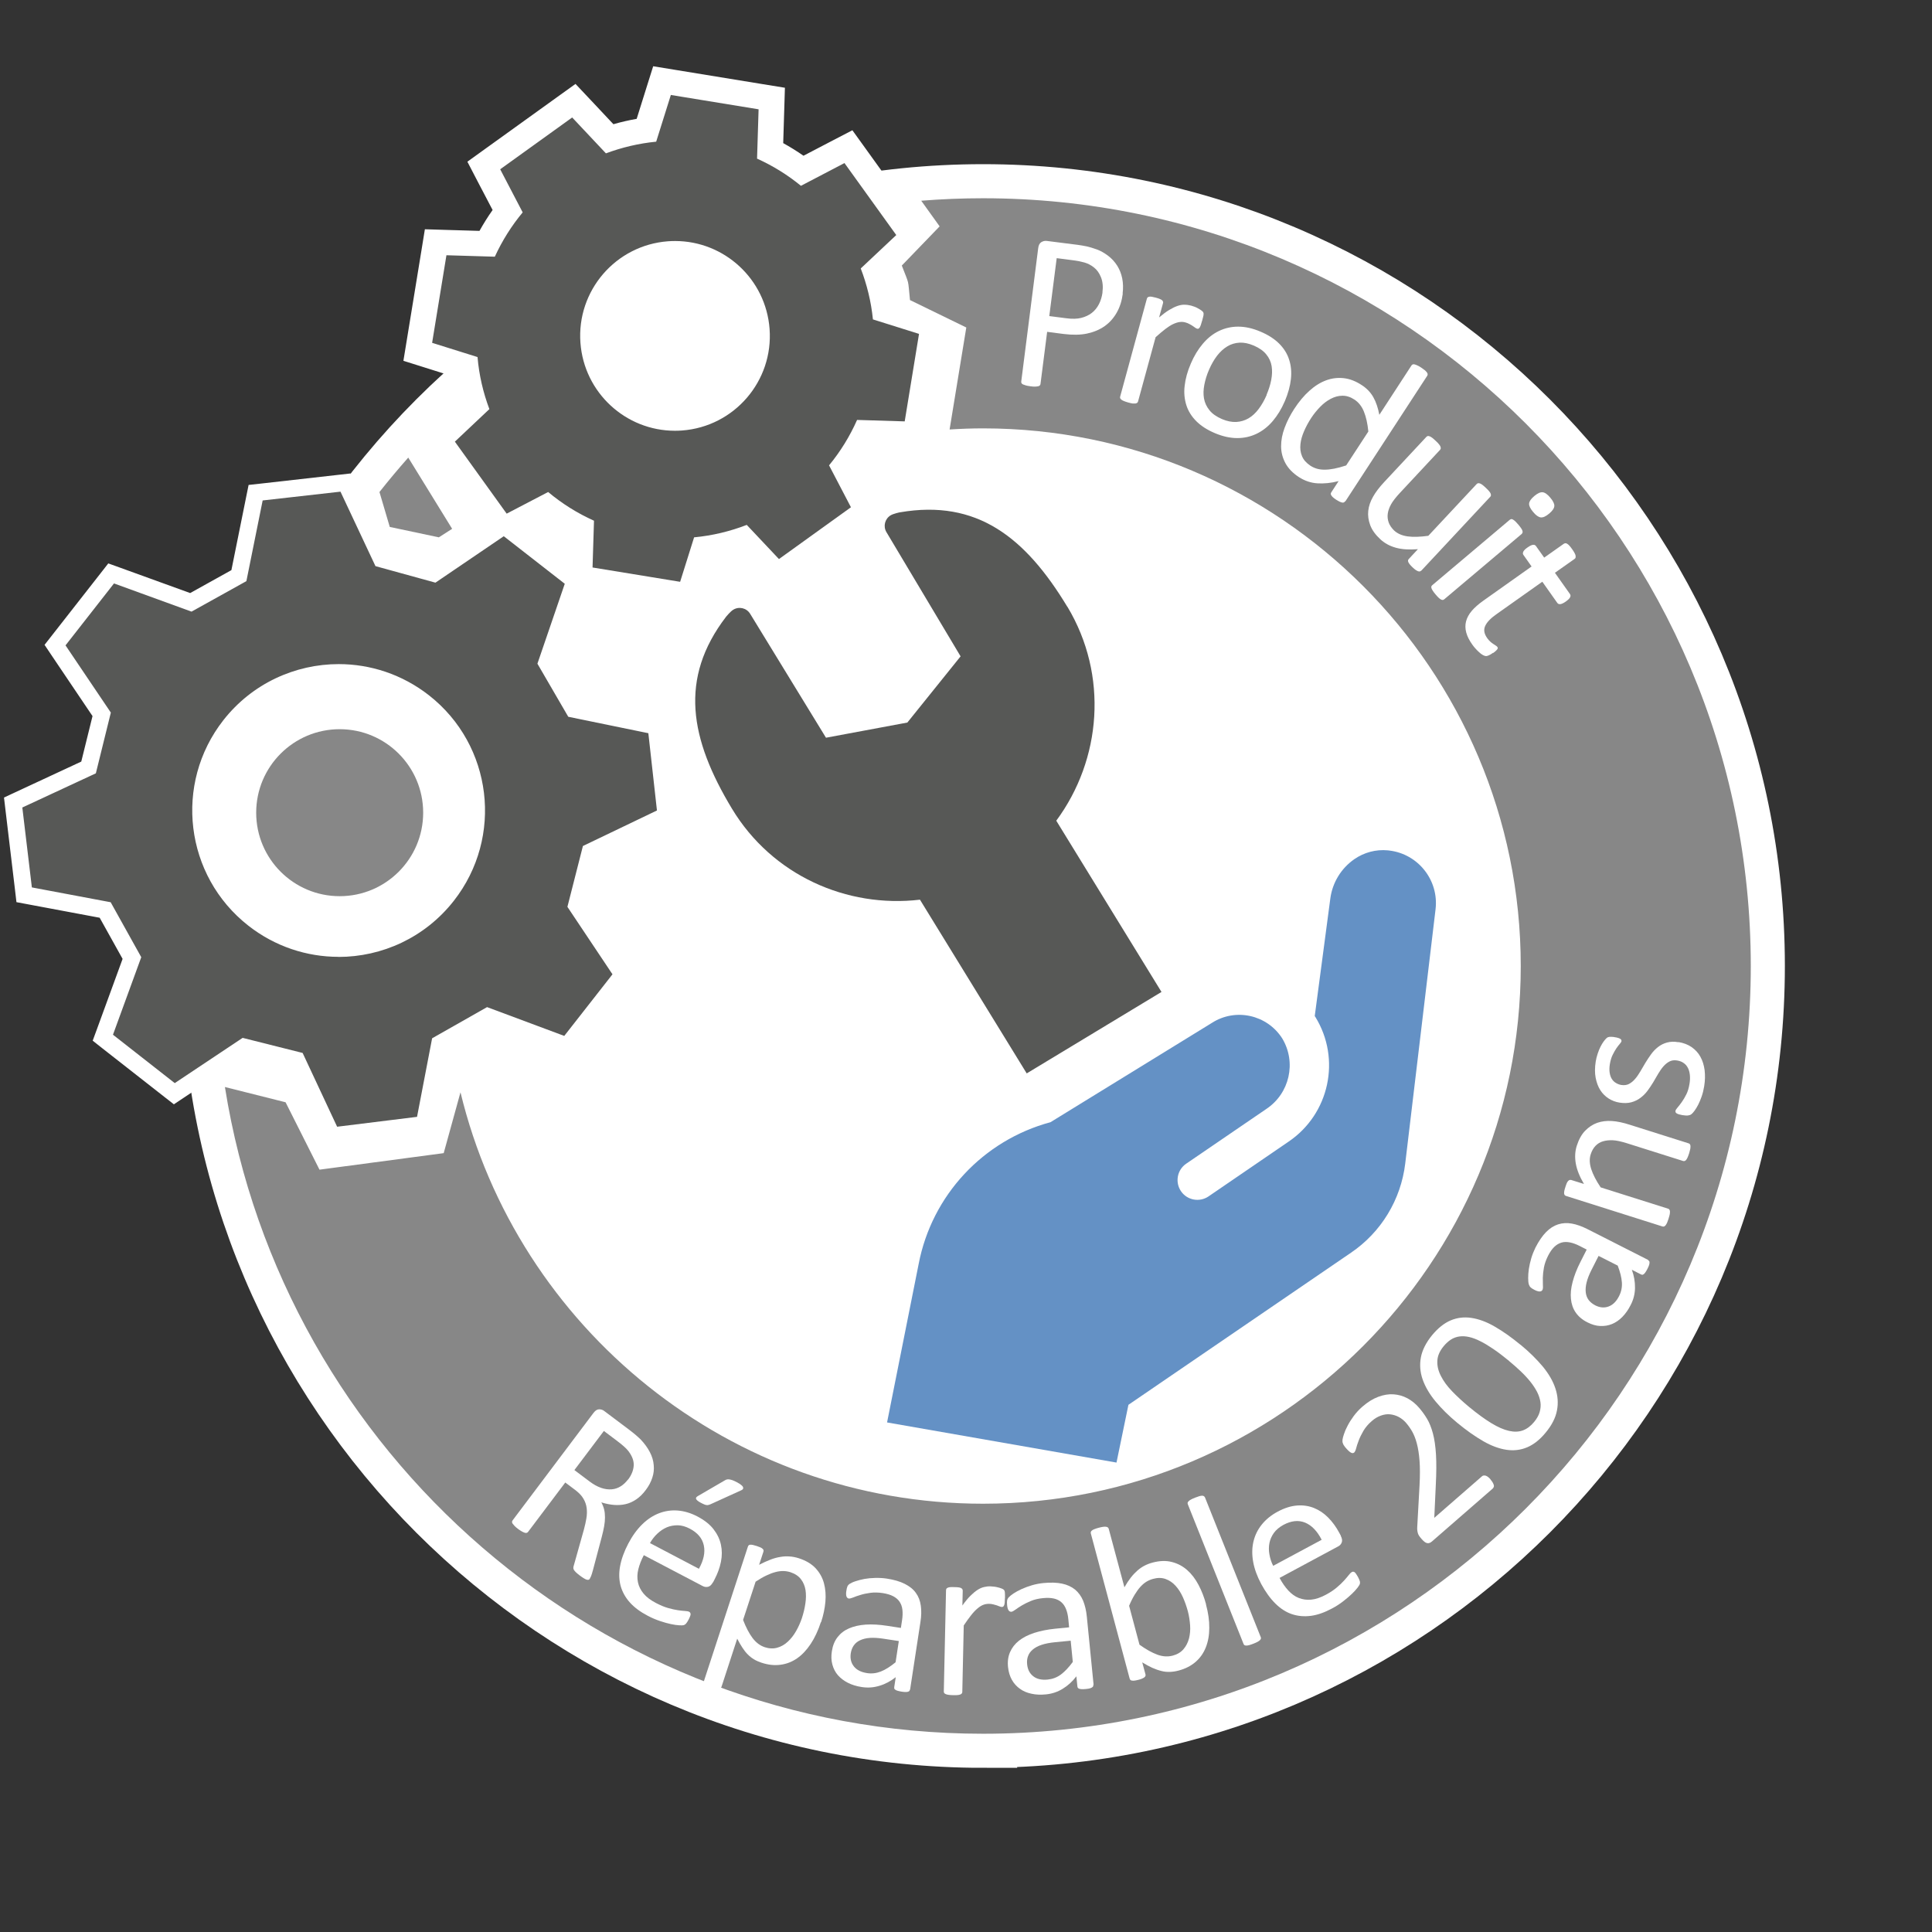
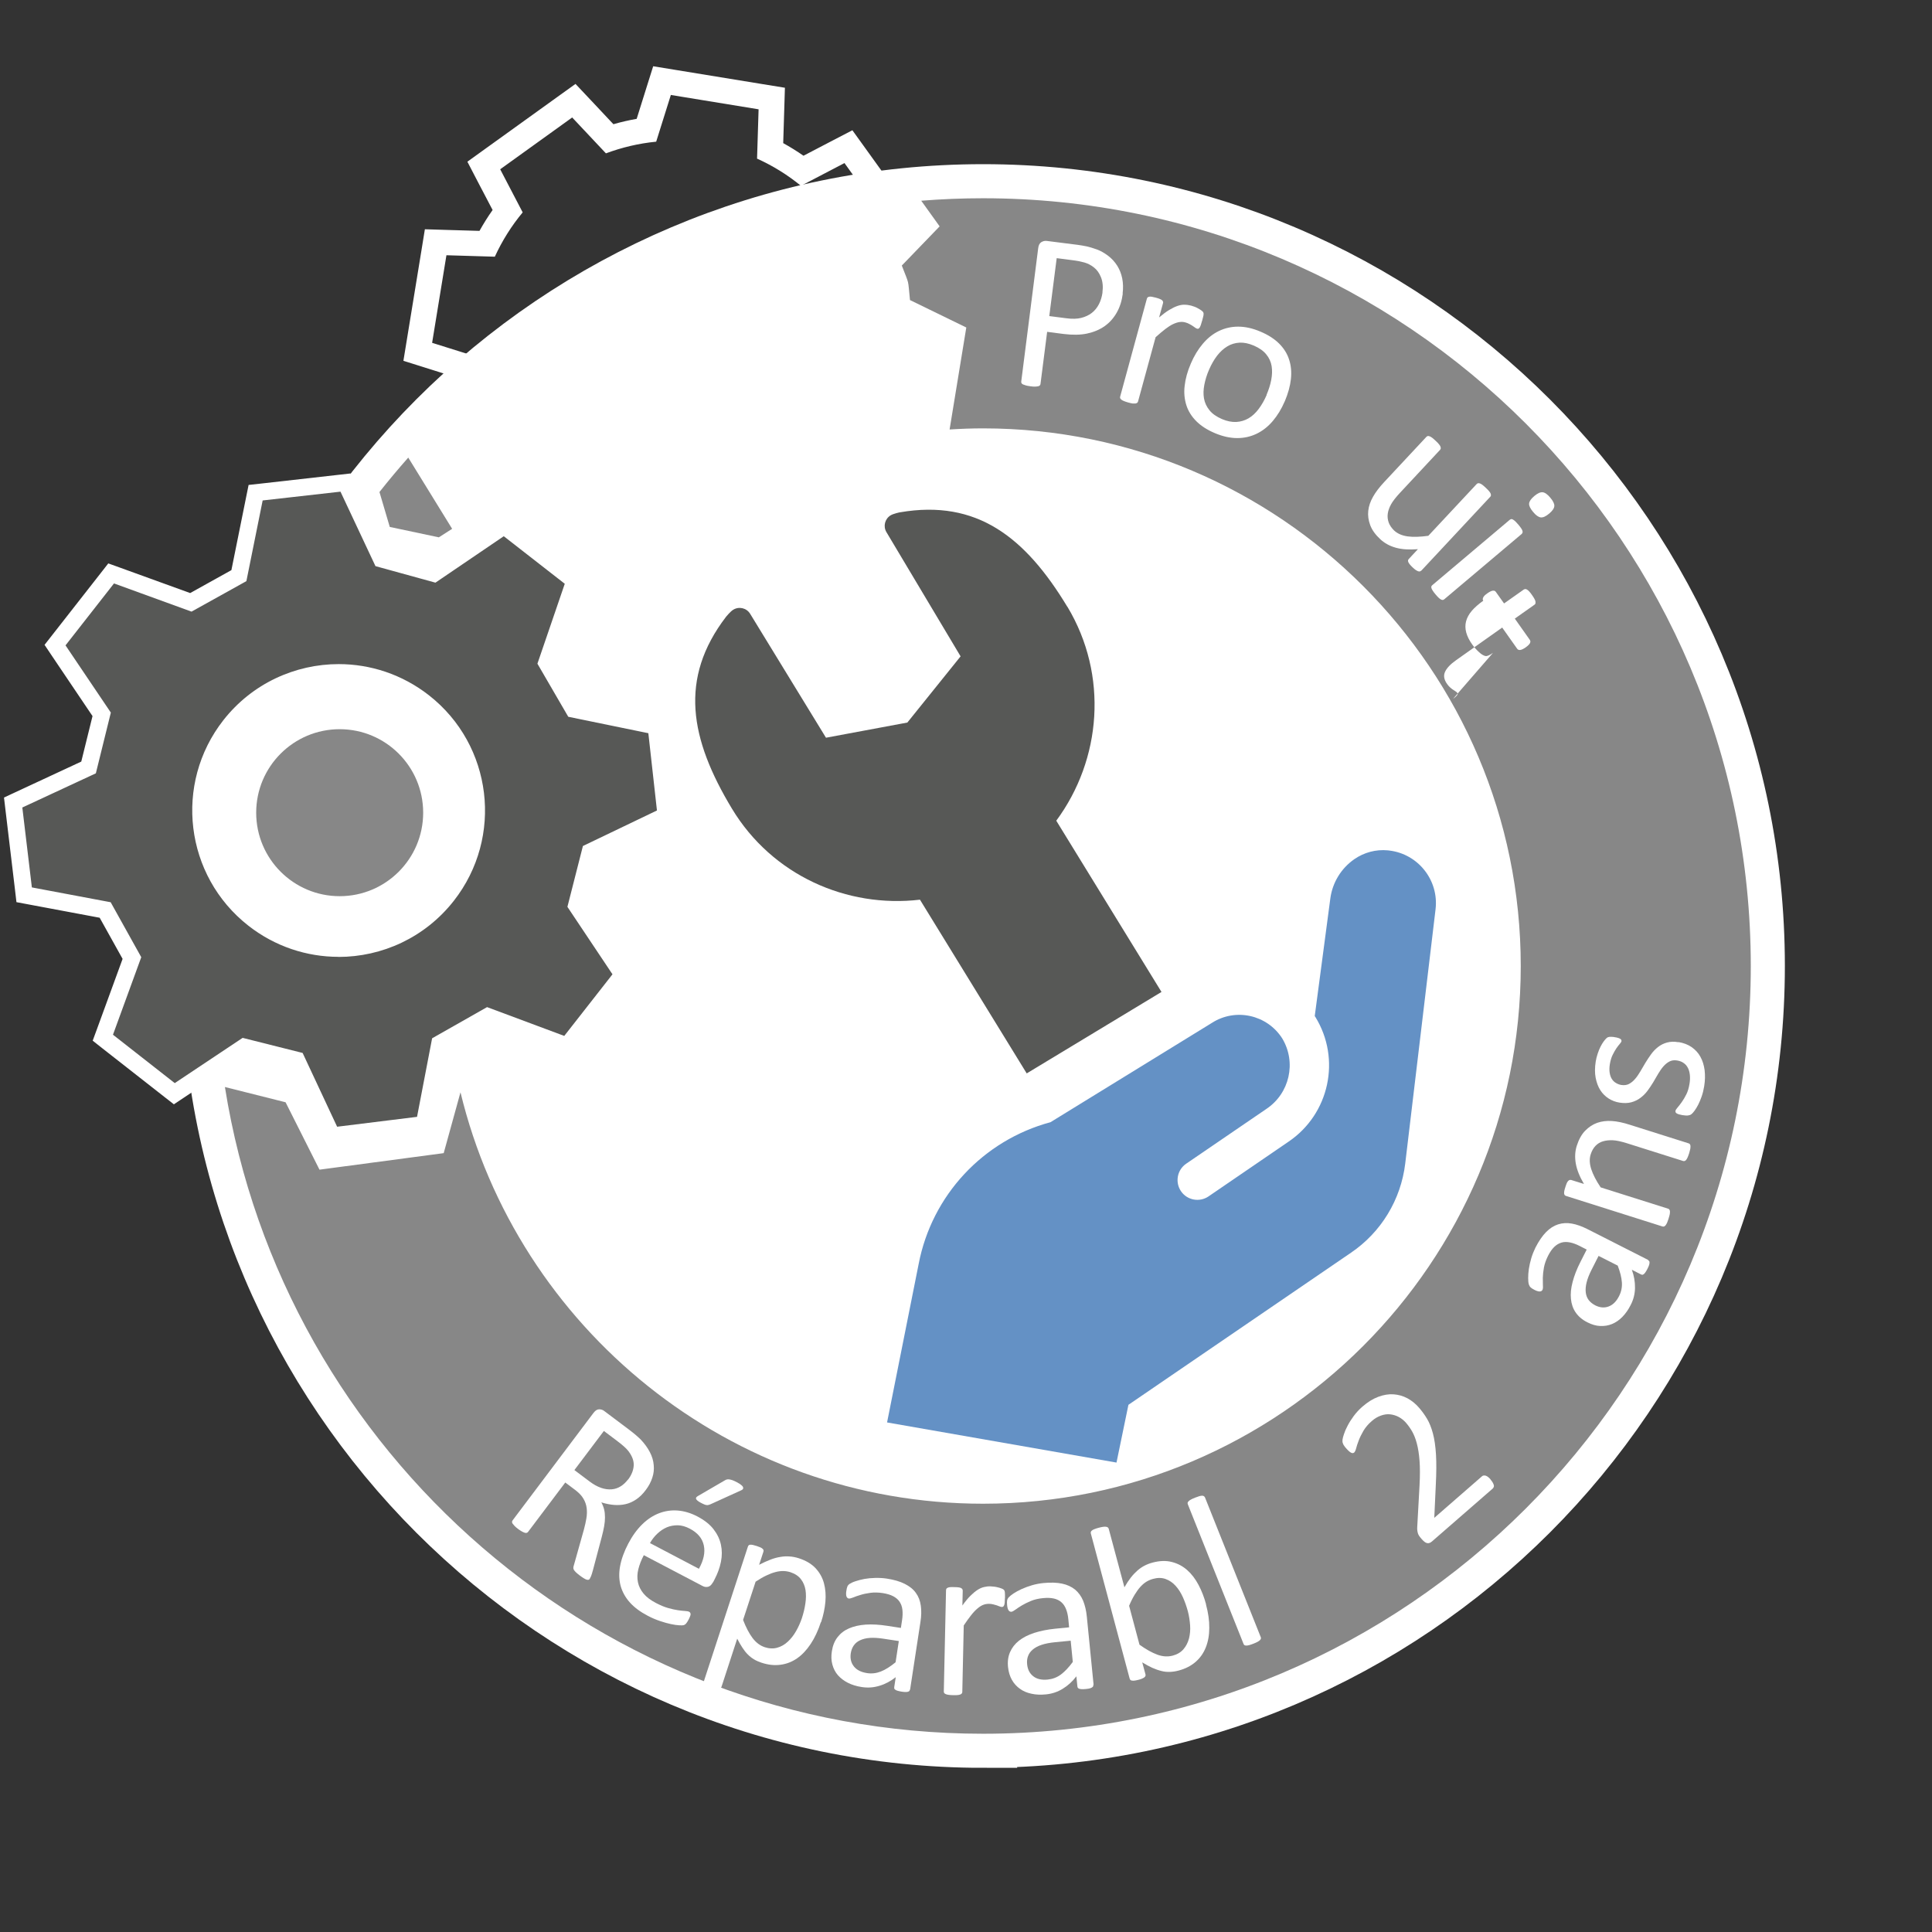
<svg xmlns="http://www.w3.org/2000/svg" id="Réparable_20_ans" viewBox="0 0 226.77 226.77">
  <rect x="0" y="0" width="226.77" height="226.77" fill="#333333" stroke="none" />
  <defs>
    <style>.cls-1{fill:#575856;}.cls-2,.cls-3{fill:#fff;}.cls-4{fill:#575856;}.cls-3{stroke:#fff;stroke-miterlimit:10;stroke-width:8px;}.cls-5{fill:#6491c5;}.cls-6{fill:#878787;}</style>
  </defs>
  <path class="cls-3" d="M115.39,203.5c-49.69,0-90.11-40.42-90.11-90.11S65.7,23.27,115.39,23.27s90.11,40.42,90.11,90.11-40.42,90.11-90.11,90.11Z" />
  <circle class="cls-2" cx="115.39" cy="113.39" r="90.1" />
-   <path class="cls-1" d="M68.01,67.88l.18-5.82c-1.42-.71-2.77-1.55-4.03-2.52l-5.16,2.69-7.6-10.58,4.3-4.05c-.49-1.49-.84-3.01-1.04-4.55l-5.63-1.77,2.1-12.86,6.02.18c.69-1.35,1.5-2.64,2.42-3.84l-2.79-5.35,10.58-7.6,4.19,4.46c1.42-.47,2.87-.8,4.34-1l1.83-5.83,12.86,2.1-.19,6.12c1.33.67,2.59,1.45,3.78,2.35l5.41-2.82,7.6,10.58-4.41,4.15c.49,1.44.84,2.92,1.05,4.42l5.73,1.8-2.1,12.86-5.92-.18c-.69,1.39-1.51,2.72-2.45,3.97l2.72,5.21-10.58,7.6-4-4.25c-1.51.51-3.06.88-4.62,1.09l-1.74,5.53-12.86-2.1ZM79.24,29.79c-.24,0-.48,0-.73.03-5.3.4-9.29,5.03-8.89,10.33.37,5,4.59,8.92,9.6,8.92.24,0,.48,0,.73-.03,2.57-.19,4.9-1.37,6.58-3.32s2.5-4.44,2.31-7c-.37-5-4.59-8.92-9.6-8.92Z" />
  <path class="cls-2" d="M78.76,11.15l10.28,1.68-.18,5.79c1.87.84,3.6,1.92,5.15,3.19l5.11-2.67,6.08,8.45-4.17,3.92c.73,1.9,1.22,3.9,1.43,5.98l5.41,1.7-1.68,10.27-5.59-.17c-.86,1.94-1.97,3.73-3.29,5.33l2.57,4.92-8.45,6.08-3.78-4.01c-1.96.76-4.04,1.26-6.18,1.46l-1.64,5.22-10.28-1.68.17-5.49c-1.96-.88-3.77-2.02-5.38-3.37l-4.87,2.54-6.08-8.45,4.05-3.82c-.73-1.94-1.21-3.99-1.39-6.11l-5.33-1.67,1.68-10.28,5.68.17c.87-1.89,1.97-3.64,3.27-5.2l-2.64-5.06,8.45-6.08,3.96,4.21c1.88-.7,3.86-1.17,5.9-1.37l1.73-5.51M79.22,50.56c.28,0,.56-.01.84-.03,6.13-.46,10.73-5.8,10.27-11.93-.44-5.85-5.32-10.31-11.09-10.31-.28,0-.56.01-.84.03-6.13.46-10.73,5.8-10.27,11.93.44,5.85,5.32,10.31,11.09,10.31M76.67,7.77l-.78,2.48-1.16,3.7c-.92.16-1.83.37-2.73.63l-2.65-2.82-1.8-1.91-2.13,1.53-8.45,6.08-2.11,1.52,1.2,2.31,1.76,3.36c-.56.79-1.07,1.61-1.54,2.45l-3.78-.11-2.63-.08-.42,2.59-1.68,10.28-.42,2.57,2.48.78,3.5,1.1c.17.99.39,1.97.67,2.95l-2.66,2.5-1.91,1.8,1.53,2.13,6.08,8.45,1.52,2.11,2.31-1.2,3.17-1.66c.85.6,1.73,1.15,2.64,1.65l-.11,3.57-.08,2.63,2.59.42,10.28,1.68,2.57.42.78-2.48,1.07-3.4c1.02-.18,2.03-.42,3.03-.71l2.45,2.6,1.8,1.91,2.13-1.53,8.45-6.08,2.11-1.52-1.2-2.31-1.69-3.24c.58-.83,1.11-1.69,1.59-2.57l3.66.11,2.63.08.42-2.59,1.68-10.27.42-2.57-2.48-.78-3.6-1.13c-.17-.95-.4-1.89-.67-2.82l2.76-2.6,1.91-1.8-1.53-2.13-6.08-8.45-1.52-2.11-2.31,1.2-3.43,1.79c-.77-.54-1.57-1.03-2.38-1.48l.12-3.87.08-2.63-2.59-.42-10.28-1.68-2.57-.42h0ZM79.22,47.56c-4.23,0-7.78-3.31-8.1-7.53-.33-4.47,3.03-8.38,7.51-8.72.21-.02.41-.02.62-.02,4.23,0,7.79,3.31,8.1,7.53.16,2.17-.53,4.27-1.95,5.91-1.42,1.65-3.39,2.64-5.56,2.8-.21.02-.41.02-.62.02h0Z" />
  <path class="cls-1" d="M34.82,124.45l-6.15-1.54-8.2,5.47-8.39-6.57,3.41-9.35-3.14-5.64-9.51-1.78-1.29-10.83,8.85-4.12,1.54-6.23-5.48-8.12,6.59-8.41,9.36,3.4,5.64-3.13,1.97-9.73,10.55-1.19,4.21,8.96,6.16,1.69,8.24-5.59,8.29,6.47-3.29,9.62,3.17,5.45,9.67,1.99,1.17,10.5-8.91,4.27-1.59,6.25,5.44,8.16-6.56,8.38-9.31-3.47-5.64,3.2-1.82,9.48-10.82,1.34-4.16-8.88ZM39.76,78.95c-5.01,0-9.66,2.26-12.75,6.2-2.67,3.4-3.85,7.64-3.33,11.93.52,4.29,2.68,8.12,6.08,10.79,2.87,2.25,6.32,3.44,9.96,3.44,5.02,0,9.66-2.26,12.75-6.2,2.67-3.4,3.85-7.64,3.33-11.93s-2.68-8.12-6.08-10.79c-2.88-2.25-6.33-3.45-9.97-3.45Z" />
  <path class="cls-2" d="M39.97,57.72l4.1,8.73,7.04,1.94,8.02-5.45,7.16,5.58-3.21,9.38,3.62,6.23,9.4,1.93,1.01,9.07-8.69,4.17-1.82,7.14,5.29,7.92-5.66,7.23-9.06-3.38-6.45,3.66-1.77,9.22-9.38,1.16-4.05-8.66-7.04-1.77-7.97,5.31-7.25-5.68,3.32-9.1-3.59-6.45-9.25-1.74-1.12-9.38,8.63-4.01,1.76-7.13-5.32-7.89,5.69-7.27,9.1,3.31,6.44-3.58,1.91-9.47,9.12-1.03M39.73,112.32c5.1,0,10.15-2.26,13.54-6.59,5.85-7.47,4.55-18.27-2.92-24.12-3.15-2.46-6.88-3.66-10.59-3.66-5.1,0-10.15,2.26-13.54,6.58-5.85,7.47-4.54,18.27,2.93,24.12,3.14,2.46,6.87,3.66,10.58,3.66M41.17,55.57l-1.42.16-9.12,1.03-1.45.16-.29,1.43-1.73,8.57-4.84,2.69-8.25-2.99-1.36-.49-.89,1.14-5.69,7.27-.9,1.15.81,1.21,4.82,7.15-1.32,5.34-7.76,3.61-1.31.61.17,1.44,1.12,9.38.17,1.46,1.44.27,8.33,1.56,2.69,4.83-3.01,8.24-.5,1.36,1.14.9,7.25,5.68,1.14.89,1.2-.8,7.23-4.82,5.26,1.32,3.65,7.8.62,1.32,1.44-.18,9.38-1.16,1.44-.18.27-1.43,1.6-8.31,4.83-2.74,8.18,3.05,1.37.51.9-1.15,5.66-7.23.89-1.14-.8-1.2-4.8-7.18,1.37-5.37,7.85-3.76,1.28-.61-.16-1.41-1.01-9.07-.16-1.44-1.42-.29-8.52-1.75-2.71-4.67,2.91-8.52.46-1.35-1.12-.88-7.16-5.58-1.15-.9-1.21.82-7.25,4.93-5.27-1.45-3.71-7.9-.61-1.3h0ZM39.73,110.32c-3.42,0-6.65-1.12-9.35-3.23-3.19-2.5-5.22-6.1-5.71-10.12-.49-4.03.62-8,3.12-11.19,2.9-3.7,7.26-5.82,11.96-5.82,3.42,0,6.66,1.12,9.35,3.23,3.19,2.5,5.22,6.1,5.71,10.12.49,4.02-.62,8-3.12,11.19-2.9,3.7-7.26,5.82-11.97,5.82h0Z" />
  <circle class="cls-6" cx="39.87" cy="95.39" r="9.8" />
  <path class="cls-6" d="M115.39,23.27c-2.45,0-4.87.1-7.26.29l2.16,3.01-4.44,4.6c.92,2.4.69,1.43.96,4.05l6.61,3.22-1.96,11.97c1.3-.08,2.61-.13,3.93-.13,34.8,0,63.11,28.31,63.11,63.11s-28.31,63.11-63.11,63.11c-29.69,0-54.65-20.62-61.34-48.29l-1.97,7.14-14.58,1.94-3.98-7.91-7.12-1.79c6.83,42.97,44.13,75.91,88.99,75.91,49.69,0,90.11-40.42,90.11-90.11S165.07,23.27,115.39,23.27Z" />
  <path class="cls-6" d="M53.07,62.07l-5.15-8.36c-1.16,1.31-2.29,2.66-3.38,4.04l1.21,4.1,5.76,1.22,1.56-1Z" />
  <path class="cls-2" d="M131.79,34.45c-.11.85-.34,1.59-.71,2.24-.37.65-.84,1.18-1.42,1.59-.58.41-1.27.7-2.06.87s-1.71.18-2.76.05l-1.93-.25-.78,6.11c0,.07-.04.13-.08.18-.05.05-.11.08-.2.1-.09.02-.2.03-.35.04-.15,0-.33,0-.55-.04-.22-.03-.4-.06-.54-.1-.14-.04-.25-.08-.34-.12-.08-.04-.14-.09-.17-.15s-.04-.12-.03-.19l1.99-15.65c.04-.35.17-.59.37-.71.2-.12.42-.17.64-.14l3.63.46c.37.05.72.11,1.05.18s.72.19,1.17.35c.45.16.89.41,1.33.74s.8.73,1.08,1.17c.28.44.48.94.59,1.49.11.55.13,1.15.05,1.78ZM129.4,34.33c.09-.69.03-1.28-.17-1.78-.2-.5-.47-.88-.83-1.16-.35-.28-.73-.47-1.12-.58s-.79-.19-1.17-.24l-2.08-.27-.87,6.8,2.03.26c.68.09,1.26.07,1.73-.05.47-.12.88-.31,1.23-.58s.62-.61.84-1.03c.21-.41.35-.87.42-1.38Z" />
  <path class="cls-2" d="M141.09,37.67c-.05.19-.1.34-.14.47-.04.12-.09.22-.13.29s-.09.11-.14.14c-.05.03-.11.03-.17.01-.07-.02-.15-.06-.23-.12-.09-.07-.19-.13-.3-.21-.11-.07-.24-.15-.38-.22-.14-.08-.3-.14-.48-.19-.21-.06-.43-.07-.66-.04-.23.03-.48.11-.76.24-.28.13-.59.33-.92.58-.33.25-.71.58-1.14.96l-2.06,7.54c-.02.07-.05.12-.1.16-.05.04-.11.06-.2.08-.08.01-.2,0-.34,0-.14-.02-.32-.06-.53-.12-.2-.06-.37-.11-.5-.17-.13-.05-.23-.11-.3-.17s-.12-.11-.13-.17c-.02-.05-.02-.12,0-.18l3.13-11.47c.02-.07.05-.12.08-.16s.1-.07.19-.09c.09-.02.19-.02.31,0,.12.02.28.06.48.11.19.05.34.1.46.15.12.05.21.1.27.15.06.06.09.11.11.17.02.05.02.12,0,.18l-.46,1.67c.44-.37.84-.67,1.19-.88.35-.21.68-.37.97-.47.29-.1.57-.15.83-.14.26,0,.51.04.76.1.11.03.23.07.37.12s.28.11.42.19c.14.08.27.15.38.23s.19.14.23.2c.04.06.06.11.07.15,0,.04,0,.1,0,.16,0,.06-.02.15-.05.27-.03.12-.07.27-.12.47Z" />
  <path class="cls-2" d="M150.8,47.1c-.38.89-.85,1.66-1.4,2.31-.55.65-1.18,1.15-1.88,1.49-.7.34-1.46.52-2.29.52s-1.71-.19-2.63-.58c-.9-.38-1.63-.85-2.18-1.4-.55-.55-.95-1.18-1.17-1.88s-.3-1.46-.2-2.28c.09-.82.33-1.7.73-2.62.38-.89.85-1.66,1.4-2.31.55-.65,1.17-1.15,1.87-1.49s1.46-.52,2.28-.52c.82,0,1.7.19,2.63.59.9.38,1.63.85,2.18,1.4s.95,1.18,1.17,1.88c.23.7.3,1.46.21,2.29-.09.82-.33,1.69-.72,2.61ZM148.66,46.35c.25-.59.44-1.17.55-1.75.11-.57.13-1.11.05-1.62-.08-.5-.29-.97-.63-1.38-.33-.42-.83-.76-1.47-1.04-.6-.25-1.15-.37-1.67-.34-.52.03-1,.17-1.44.44-.44.27-.84.63-1.2,1.1-.36.47-.67,1.02-.94,1.64-.26.6-.44,1.19-.55,1.76-.11.57-.13,1.11-.04,1.61s.3.96.64,1.38c.33.42.83.76,1.47,1.04.59.25,1.14.36,1.67.34.52-.03,1-.17,1.45-.43.44-.26.84-.63,1.19-1.1s.67-1.02.94-1.65Z" />
-   <path class="cls-2" d="M157.88,58.84c-.04.06-.08.1-.14.13s-.12.03-.2.02c-.08-.02-.18-.05-.29-.1-.11-.05-.24-.13-.39-.22-.16-.1-.28-.19-.37-.27s-.17-.16-.21-.23c-.05-.07-.08-.14-.08-.2,0-.06.02-.12.06-.18l.86-1.32c-.89.23-1.73.31-2.5.26s-1.49-.3-2.16-.73c-.73-.48-1.26-1.03-1.59-1.65-.33-.62-.5-1.28-.5-1.97,0-.69.13-1.41.41-2.16.28-.75.65-1.48,1.12-2.21.56-.86,1.15-1.57,1.79-2.14.63-.57,1.29-.98,1.97-1.23s1.37-.33,2.08-.25,1.41.36,2.11.82c.58.38,1.03.85,1.35,1.42.32.57.55,1.26.7,2.06l3.77-5.79c.03-.05.08-.09.14-.12.06-.03.13-.04.22-.01.09.02.2.06.33.12.13.06.28.14.46.26.18.12.33.23.44.32.11.1.18.18.23.25.05.07.08.14.08.21,0,.07-.01.13-.05.18l-9.61,14.74ZM160.61,50.64c-.09-.93-.27-1.71-.52-2.33-.25-.62-.63-1.1-1.13-1.42-.46-.3-.93-.45-1.4-.44-.47,0-.92.13-1.36.36-.44.23-.85.54-1.24.94s-.74.83-1.05,1.3c-.33.5-.61,1.02-.84,1.55s-.38,1.04-.43,1.54c-.05.5,0,.96.18,1.39.17.43.5.8.97,1.12.24.16.5.28.77.36s.57.12.91.12.71-.04,1.13-.12c.42-.08.89-.21,1.41-.38l2.6-3.98Z" />
  <path class="cls-2" d="M166.82,66.97c-.05.05-.1.08-.16.1s-.12,0-.21-.02c-.08-.03-.18-.08-.28-.15s-.23-.17-.36-.3c-.15-.14-.26-.26-.34-.36-.08-.1-.14-.19-.17-.27-.03-.08-.04-.14-.03-.2s.04-.11.09-.16l1.07-1.15c-1.01.08-1.87.03-2.59-.17-.72-.2-1.32-.53-1.82-.99-.58-.54-.98-1.09-1.19-1.66s-.29-1.12-.23-1.68c.06-.56.25-1.11.56-1.65.3-.54.75-1.13,1.34-1.76l4.92-5.27c.05-.05.1-.08.16-.1.05-.01.13,0,.22.03.09.03.19.09.31.18.11.09.25.2.4.35.16.14.28.27.37.38.09.11.16.2.19.29.03.09.05.16.04.22,0,.06-.04.12-.08.17l-4.72,5.06c-.47.51-.82.95-1.03,1.33-.21.38-.34.74-.39,1.1-.05.36-.01.7.11,1.04.12.33.34.65.64.94.4.37.93.6,1.59.69.66.09,1.47.06,2.42-.07l5.67-6.07c.05-.05.1-.08.16-.1.05-.01.13,0,.22.02.09.03.19.09.3.17.11.08.24.2.4.35.15.14.28.27.37.38.09.11.16.2.19.28.03.08.04.16.04.22s-.03.12-.08.17l-8.11,8.69Z" />
  <path class="cls-2" d="M169.52,70.34c-.05.05-.11.07-.17.08-.06,0-.13-.01-.21-.05-.08-.04-.17-.11-.27-.2-.1-.1-.23-.23-.37-.4-.14-.16-.24-.3-.32-.42s-.13-.22-.16-.31c-.03-.09-.03-.16-.01-.21.02-.05.05-.1.11-.15l9.09-7.67s.1-.07.16-.08c.06-.01.13,0,.21.05s.17.11.28.21c.1.1.22.23.36.39.14.17.25.31.33.43s.13.22.15.3c.02.08.03.16,0,.22-.02.06-.05.11-.1.15l-9.09,7.67ZM181.84,60.28c-.39.33-.72.48-.99.45-.27-.03-.57-.24-.9-.64-.33-.39-.49-.72-.47-.98.02-.26.21-.55.6-.88.39-.33.72-.48.99-.45.27.03.57.24.9.64.33.39.49.72.47.98-.02.26-.21.55-.6.88Z" />
-   <path class="cls-2" d="M175.24,76.63c-.21.15-.38.25-.53.31-.14.06-.26.08-.36.06s-.21-.06-.34-.14c-.13-.08-.27-.18-.4-.31-.14-.12-.27-.26-.41-.41s-.27-.31-.38-.47c-.36-.5-.6-.98-.72-1.43-.12-.45-.13-.89-.02-1.31.11-.42.33-.83.67-1.23.34-.4.79-.79,1.35-1.19l5.67-4.02-.96-1.36c-.08-.11-.08-.23-.01-.38s.23-.31.49-.49c.14-.1.26-.17.36-.22.11-.05.2-.08.28-.09s.15,0,.21.02c.06.03.11.07.15.13l.96,1.35,2.31-1.63s.11-.06.17-.06c.06,0,.13.01.21.06.08.04.17.12.26.22.1.11.21.24.33.42.13.18.22.33.29.46s.11.23.12.32,0,.16-.01.22c-.02.06-.06.11-.11.14l-2.31,1.63,1.76,2.49c.04.06.06.12.07.18,0,.06-.01.13-.05.21s-.1.15-.18.23c-.08.08-.19.17-.33.27-.26.18-.47.28-.63.3-.16.02-.28-.03-.36-.14l-1.76-2.49-5.41,3.83c-.67.47-1.1.93-1.3,1.37s-.12.91.24,1.42c.12.17.24.3.36.41s.24.2.35.27.2.14.29.19c.08.05.14.1.19.16.03.04.04.08.05.12s-.01.09-.05.15c-.04.05-.09.12-.17.19s-.18.16-.31.25Z" />
+   <path class="cls-2" d="M175.24,76.63c-.21.15-.38.25-.53.31-.14.06-.26.08-.36.06s-.21-.06-.34-.14c-.13-.08-.27-.18-.4-.31-.14-.12-.27-.26-.41-.41s-.27-.31-.38-.47c-.36-.5-.6-.98-.72-1.43-.12-.45-.13-.89-.02-1.31.11-.42.33-.83.67-1.23.34-.4.79-.79,1.35-1.19c-.08-.11-.08-.23-.01-.38s.23-.31.49-.49c.14-.1.26-.17.36-.22.11-.05.2-.08.28-.09s.15,0,.21.02c.06.03.11.07.15.13l.96,1.35,2.31-1.63s.11-.06.17-.06c.06,0,.13.01.21.06.08.04.17.12.26.22.1.11.21.24.33.42.13.18.22.33.29.46s.11.23.12.32,0,.16-.01.22c-.02.06-.06.11-.11.14l-2.31,1.63,1.76,2.49c.04.06.06.12.07.18,0,.06-.01.13-.05.21s-.1.15-.18.23c-.08.08-.19.17-.33.27-.26.18-.47.28-.63.3-.16.02-.28-.03-.36-.14l-1.76-2.49-5.41,3.83c-.67.47-1.1.93-1.3,1.37s-.12.91.24,1.42c.12.17.24.3.36.41s.24.2.35.27.2.14.29.19c.08.05.14.1.19.16.03.04.04.08.05.12s-.01.09-.05.15c-.04.05-.09.12-.17.19s-.18.16-.31.25Z" />
  <path class="cls-5" d="M123.3,131.72c-7.91,2.13-13.92,8.58-15.47,16.63l-3.71,18.61,26.93,4.71,1.4-6.78,26.12-17.85c3.54-2.4,5.86-6.22,6.37-10.47l3.56-29.85c.4-3.4-2.04-6.49-5.44-6.89-.05,0-.1-.01-.16-.02-1.4-.13-2.79.24-3.94,1.04-1.54,1.07-2.56,2.74-2.81,4.6l-1.83,13.81s.05.08.08.12c3.03,4.93,1.64,11.37-3.15,14.62l-9.4,6.43c-1.06.72-2.51.45-3.23-.61-.72-1.06-.45-2.51.61-3.23l9.4-6.42c2.74-1.82,3.57-5.47,1.87-8.29-1.78-2.78-5.47-3.6-8.25-1.82-.05.03-.11.07-.16.1" />
  <path class="cls-4" d="M125.29,71.24c-4.95-8.2-10.63-12.65-19.64-11.11-.04,0-.78.16-1.1.35-.69.41-.91,1.29-.51,1.97,0,0,8.71,14.59,8.71,14.59l-6.25,7.77-9.55,1.78s-8.9-14.56-8.91-14.56c-.42-.67-1.3-.88-1.98-.46-.32.19-.8.78-.83.81-5.56,7.26-4.26,14.35.69,22.55,4.71,7.8,13.46,11.68,22.06,10.67l12.53,20.39,15.82-9.56-12.35-20.1c5.31-7.19,6.13-17.07,1.31-25.11" />
  <path class="cls-2" d="M69.24,185.3c-.04.06-.09.1-.14.12s-.12.03-.22,0c-.09-.02-.21-.08-.34-.16-.14-.08-.31-.2-.52-.36-.18-.14-.33-.26-.43-.36-.1-.1-.18-.19-.23-.28-.05-.08-.07-.17-.06-.25,0-.08.02-.18.06-.29l1.17-4.16c.13-.48.23-.93.3-1.35.07-.42.08-.83.03-1.21-.05-.39-.18-.75-.38-1.09-.2-.35-.51-.67-.92-.99l-1.21-.91-4.37,5.8c-.04.06-.1.09-.16.11s-.14.01-.22-.01c-.09-.03-.19-.07-.32-.14-.13-.07-.28-.17-.46-.3-.18-.13-.31-.25-.42-.36-.1-.11-.18-.2-.23-.27-.05-.08-.08-.15-.07-.21,0-.06.03-.12.07-.18l9.5-12.62c.21-.27.42-.41.65-.41.23,0,.42.06.58.18l2.9,2.18c.34.26.62.48.84.67.21.19.41.36.57.52.46.49.81.98,1.07,1.48.26.5.41,1,.45,1.51.05.51,0,1.01-.17,1.5-.16.49-.41.97-.77,1.44-.34.46-.71.82-1.11,1.09-.4.27-.81.46-1.25.56s-.9.13-1.38.09c-.48-.04-.97-.14-1.47-.3.15.27.26.55.33.83.07.29.1.6.1.93,0,.33-.03.68-.1,1.06-.07.38-.16.79-.28,1.24l-1.04,3.92c-.09.33-.16.55-.21.67-.05.12-.09.21-.14.27ZM73.72,173.67c.4-.53.62-1.07.66-1.62.04-.55-.16-1.11-.6-1.7-.14-.18-.31-.37-.52-.55-.21-.19-.49-.42-.85-.69l-1.53-1.15-3.46,4.59,1.77,1.33c.48.36.93.61,1.37.76.43.15.85.2,1.23.17.39-.03.74-.15,1.06-.35s.6-.46.85-.79Z" />
  <path class="cls-2" d="M83.68,185.72c-.16.3-.35.48-.57.53-.22.05-.43.02-.62-.08l-6.92-3.63c-.31.58-.52,1.14-.65,1.67-.13.53-.14,1.03-.04,1.51s.32.92.66,1.33c.34.41.83.78,1.47,1.11.5.26.97.46,1.4.58s.82.21,1.16.26c.34.05.62.08.85.09.23.01.39.05.48.1.05.03.1.07.12.12s.04.11.04.17c0,.07-.03.15-.07.26s-.1.23-.17.37c-.05.1-.1.19-.15.26-.05.07-.09.13-.13.18-.04.05-.09.09-.14.13-.05.03-.11.06-.18.08-.07.02-.23.02-.49.01s-.58-.06-.97-.14-.81-.2-1.29-.36c-.48-.16-.97-.37-1.46-.63-.86-.45-1.56-.97-2.08-1.55s-.88-1.23-1.08-1.93c-.19-.71-.22-1.48-.07-2.31s.47-1.73.97-2.68c.47-.9,1.02-1.65,1.63-2.25s1.27-1.03,1.97-1.3c.7-.27,1.44-.38,2.2-.32.76.06,1.53.29,2.3.69.82.43,1.46.93,1.9,1.5.44.57.73,1.17.87,1.82s.14,1.31,0,2.01c-.14.7-.39,1.38-.75,2.07l-.18.35ZM82.04,184.13c.55-1,.75-1.91.57-2.74s-.72-1.48-1.66-1.97c-.48-.25-.94-.38-1.4-.39-.45,0-.88.07-1.28.24-.4.17-.77.42-1.11.74-.34.32-.63.69-.87,1.11l5.73,3.01ZM85.06,173.77c.09-.06.18-.1.27-.12s.19-.02.3,0c.11.02.23.05.37.1s.3.13.49.23c.22.11.39.22.51.32.12.1.2.19.22.27s.02.15-.02.21c-.04.06-.11.11-.21.15l-3.54,1.61c-.1.04-.19.08-.27.1-.08.02-.15.03-.23.02-.08,0-.18-.03-.29-.08-.11-.04-.24-.11-.4-.19-.17-.09-.3-.17-.39-.25-.09-.08-.15-.15-.17-.21-.02-.06-.01-.12.03-.18.04-.06.12-.11.22-.17l3.11-1.81Z" />
  <path class="cls-2" d="M96.35,190.4c-.32.99-.72,1.84-1.19,2.55s-1,1.28-1.59,1.69-1.24.67-1.95.76c-.71.1-1.45.02-2.24-.24-.33-.11-.63-.24-.89-.4-.26-.16-.51-.35-.73-.58-.23-.23-.44-.5-.63-.8-.2-.3-.4-.65-.6-1.04l-1.84,5.64c-.02.07-.06.12-.11.16s-.12.06-.2.07c-.09,0-.2,0-.34-.03-.14-.03-.31-.08-.52-.14-.2-.07-.36-.13-.49-.19-.13-.06-.23-.12-.29-.18s-.11-.12-.12-.18c-.01-.06,0-.12.01-.19l5.15-15.75c.02-.08.06-.13.1-.17.04-.04.1-.06.19-.07.09,0,.19,0,.31.03.12.03.27.07.43.12.18.06.32.11.43.16.11.05.19.1.26.16s.1.12.12.17c.01.06,0,.12-.02.2l-.5,1.52c.46-.24.89-.44,1.29-.59.4-.16.79-.27,1.17-.33.38-.07.75-.09,1.12-.06.37.02.74.1,1.11.22.82.27,1.46.65,1.94,1.16.47.51.8,1.09.98,1.76.18.67.24,1.4.17,2.18-.07.79-.24,1.59-.51,2.41ZM94.12,189.94c.19-.58.33-1.15.41-1.72.09-.57.09-1.1.02-1.58-.08-.49-.26-.92-.54-1.28-.28-.37-.69-.64-1.23-.82-.27-.09-.55-.13-.83-.14-.29,0-.59.03-.92.12-.33.08-.68.22-1.07.4-.39.18-.81.43-1.27.73l-1.47,4.49c.34.88.71,1.59,1.11,2.12s.87.89,1.43,1.08c.52.17,1.01.19,1.47.06.46-.13.87-.36,1.24-.71.37-.34.69-.75.97-1.24s.5-.99.68-1.51Z" />
  <path class="cls-2" d="M106.81,198.31c-.02.1-.06.18-.14.22-.08.04-.18.07-.3.07-.13,0-.31,0-.54-.04-.23-.04-.4-.08-.53-.12-.13-.05-.22-.1-.28-.16s-.07-.14-.06-.25l.18-1.17c-.6.47-1.23.81-1.91,1.01-.68.21-1.37.26-2.07.15-.62-.09-1.16-.26-1.64-.5-.47-.24-.86-.54-1.17-.89-.31-.36-.52-.77-.65-1.25-.13-.47-.15-.99-.06-1.56.1-.66.32-1.21.67-1.66s.79-.79,1.35-1.03,1.21-.39,1.96-.44c.75-.05,1.59,0,2.5.14l1.62.25.14-.91c.07-.45.08-.86.04-1.22-.04-.36-.15-.67-.33-.94s-.43-.48-.75-.65c-.32-.17-.73-.29-1.22-.37-.53-.08-1.02-.09-1.46-.03s-.83.14-1.17.25c-.34.1-.63.2-.86.3-.23.09-.4.13-.5.12-.07-.01-.13-.04-.17-.08-.05-.04-.08-.1-.11-.18s-.04-.17-.04-.28,0-.23.03-.36c.03-.22.07-.39.12-.51s.14-.23.28-.32.36-.2.67-.3.66-.2,1.05-.27c.39-.07.82-.11,1.27-.12s.91.01,1.36.08c.84.13,1.54.33,2.11.62s1,.63,1.3,1.06c.31.42.5.92.58,1.5s.07,1.22-.05,1.95l-1.21,7.91ZM105.5,192.62l-1.84-.28c-.59-.09-1.11-.12-1.56-.09-.45.03-.83.13-1.15.28s-.56.35-.74.61c-.18.25-.29.56-.35.91-.09.61.03,1.12.36,1.54.33.42.84.68,1.54.79.56.09,1.11.02,1.64-.19.53-.21,1.1-.57,1.72-1.08l.38-2.49Z" />
  <path class="cls-2" d="M117.95,187.59c0,.19-.01.36-.02.49s-.03.23-.06.31c-.03.07-.06.13-.1.17-.04.04-.1.06-.17.06-.07,0-.16-.02-.26-.06-.1-.04-.21-.08-.34-.13-.13-.04-.27-.08-.43-.12-.16-.04-.33-.06-.51-.06-.22,0-.44.04-.65.12s-.44.22-.67.42c-.24.2-.49.46-.75.79-.26.33-.55.73-.87,1.21l-.17,7.8c0,.07-.02.13-.06.18s-.09.09-.17.12-.19.06-.33.07c-.14.01-.32.02-.54.01-.21,0-.39-.02-.53-.04-.14-.02-.25-.05-.33-.09-.08-.04-.14-.08-.17-.13-.03-.05-.04-.11-.04-.18l.26-11.86c0-.07.02-.13.04-.18s.08-.09.16-.13c.08-.04.18-.06.31-.07.12-.01.29-.01.49,0,.19,0,.35.01.48.03.13.02.22.04.29.08s.12.09.15.14c.03.05.04.11.04.18l-.04,1.73c.33-.47.65-.85.94-1.14.29-.29.57-.52.83-.69.26-.17.51-.28.77-.34s.5-.09.76-.08c.11,0,.24.01.39.03s.3.04.45.08c.16.04.3.08.43.13s.22.09.27.14.09.09.1.13.03.09.04.15.02.15.02.27c0,.12,0,.28,0,.48Z" />
  <path class="cls-2" d="M128.33,197.76c.01.1-.02.19-.08.25-.07.06-.16.11-.28.15-.12.04-.3.07-.53.09-.23.02-.41.03-.55.01-.14-.01-.24-.04-.31-.09-.07-.05-.11-.12-.12-.23l-.12-1.18c-.46.6-.99,1.09-1.6,1.46-.6.37-1.26.59-1.97.66-.62.06-1.19.04-1.71-.08-.52-.11-.97-.3-1.35-.58-.38-.27-.7-.62-.94-1.05-.24-.43-.39-.92-.45-1.49-.07-.66.01-1.25.24-1.77s.57-.96,1.05-1.34c.48-.37,1.07-.68,1.79-.91.72-.23,1.54-.4,2.46-.49l1.63-.16-.09-.92c-.04-.46-.13-.85-.26-1.19-.13-.34-.31-.62-.55-.83-.24-.21-.53-.36-.88-.44-.35-.08-.78-.1-1.28-.05-.53.05-1.01.16-1.42.33-.41.17-.77.35-1.07.53-.3.18-.56.35-.76.5-.2.15-.36.23-.46.24-.07,0-.13,0-.19-.03-.06-.03-.11-.08-.15-.14-.05-.07-.08-.15-.11-.26-.03-.11-.05-.23-.06-.36-.02-.22-.02-.39,0-.52.02-.13.08-.26.19-.38.11-.12.3-.28.57-.46s.59-.35.96-.52c.36-.16.76-.31,1.2-.44.44-.13.88-.21,1.34-.26.85-.08,1.58-.06,2.19.07.61.13,1.12.37,1.53.7.4.34.72.77.94,1.3.22.54.37,1.17.44,1.9l.79,7.96ZM125.65,192.58l-1.85.18c-.59.06-1.11.16-1.53.3-.43.14-.78.33-1.04.55-.27.23-.46.48-.56.77-.11.29-.15.61-.11.97.06.61.3,1.08.73,1.41.42.33.99.45,1.69.38.57-.06,1.08-.25,1.54-.59.46-.34.92-.83,1.4-1.48l-.25-2.51Z" />
  <path class="cls-2" d="M141.55,188.31c.27.99.4,1.92.39,2.77,0,.85-.14,1.61-.41,2.29s-.67,1.24-1.2,1.7c-.53.46-1.19.8-1.98,1.01-.37.1-.71.15-1.04.16s-.66-.02-1-.11c-.34-.08-.69-.21-1.06-.37-.36-.17-.76-.38-1.18-.64l.38,1.4c.02.07.02.13,0,.19-.02.06-.07.12-.13.17s-.16.1-.27.15-.25.1-.43.14c-.17.04-.32.08-.44.09-.12.01-.23.02-.31,0-.08,0-.15-.04-.19-.08s-.07-.1-.09-.17l-4.55-17.01c-.02-.07-.02-.13,0-.19.02-.06.06-.12.13-.17.07-.06.17-.11.3-.16.13-.05.3-.11.5-.16.21-.06.39-.09.53-.11.14-.02.25-.02.34,0,.09.01.15.04.2.08.05.04.08.1.1.16l1.84,6.86c.25-.44.5-.82.75-1.14s.52-.6.78-.83.54-.42.83-.57c.29-.15.6-.27.94-.36.83-.22,1.59-.25,2.27-.07.68.17,1.28.49,1.8.95s.96,1.04,1.33,1.74c.37.7.67,1.47.89,2.3ZM139.43,189.14c-.16-.59-.35-1.14-.59-1.67-.24-.53-.52-.97-.86-1.34-.33-.37-.72-.63-1.16-.79-.44-.16-.93-.17-1.47-.02-.27.07-.53.18-.78.33-.25.15-.48.35-.71.6-.23.25-.45.56-.67.92-.22.36-.44.79-.66,1.31l1.22,4.57c.77.55,1.47.94,2.1,1.17.63.23,1.23.26,1.8.11.53-.14.95-.39,1.26-.75s.52-.78.65-1.26c.12-.48.17-1,.13-1.55s-.12-1.09-.26-1.63Z" />
  <path class="cls-2" d="M147.98,192.15c.03.07.03.13.02.18-.01.06-.05.12-.11.18-.06.06-.15.13-.28.2-.12.07-.29.14-.49.22-.2.08-.36.13-.5.17-.14.04-.25.05-.34.05-.09,0-.16-.02-.21-.05-.05-.03-.08-.08-.11-.15l-6.53-16.36c-.03-.07-.04-.13-.03-.19,0-.06.05-.12.11-.19s.16-.13.28-.2.28-.14.48-.22c.2-.08.38-.14.51-.18.14-.04.25-.05.33-.05.09,0,.16.02.21.06.05.04.09.09.12.15l6.53,16.36Z" />
-   <path class="cls-2" d="M157.37,180.27c.16.3.2.56.12.77-.08.21-.22.37-.42.47l-6.88,3.7c.31.58.65,1.07,1.02,1.47.37.4.77.7,1.23.88s.94.25,1.47.2,1.11-.25,1.74-.59c.5-.27.92-.55,1.26-.84s.63-.56.86-.82c.23-.25.41-.47.55-.65s.26-.29.35-.34c.05-.03.11-.04.17-.04.06,0,.11.03.17.07.05.04.11.11.17.2s.13.21.21.34c.05.1.1.19.13.27.03.08.06.15.08.21s.03.13.03.19c0,.06-.01.12-.03.19-.02.07-.11.2-.26.41-.16.21-.38.45-.66.72-.28.27-.62.56-1.02.87-.4.31-.84.6-1.34.86-.86.46-1.68.75-2.45.85s-1.51.04-2.21-.19-1.35-.65-1.95-1.24-1.16-1.36-1.67-2.3c-.48-.9-.8-1.77-.95-2.61-.15-.84-.14-1.63.03-2.36s.49-1.4.97-2c.48-.6,1.1-1.11,1.86-1.52.82-.44,1.59-.68,2.31-.73.72-.05,1.38.05,1.99.3.61.25,1.16.62,1.66,1.13.5.51.93,1.1,1.29,1.78l.19.35ZM155.13,180.73c-.52-1.02-1.17-1.69-1.94-2.01-.78-.32-1.63-.23-2.56.27-.47.26-.84.57-1.11.94-.26.37-.44.77-.52,1.19-.08.42-.09.87,0,1.33.08.46.22.91.44,1.34l5.7-3.06Z" />
  <path class="cls-2" d="M174.95,173.66c.1.12.19.23.25.34.06.11.11.21.13.29.03.09.03.17,0,.24-.02.07-.07.14-.12.19l-7.11,6.19c-.09.08-.18.14-.27.18s-.18.05-.28.04-.2-.05-.31-.13c-.11-.08-.23-.19-.36-.34-.12-.13-.21-.25-.29-.36-.08-.11-.13-.22-.16-.32-.03-.11-.06-.22-.07-.34-.02-.12-.02-.26-.01-.42l.27-4.88c.06-1.13.06-2.09,0-2.88-.06-.8-.17-1.48-.32-2.04-.15-.57-.34-1.04-.56-1.42-.22-.38-.46-.71-.71-1-.25-.28-.53-.51-.85-.68-.32-.17-.65-.27-1-.31s-.71.01-1.08.14c-.37.13-.74.34-1.09.65-.42.36-.74.75-.98,1.15-.23.4-.42.78-.55,1.13-.13.35-.24.65-.3.91s-.15.42-.23.5c-.05.04-.1.07-.16.07-.06,0-.13,0-.21-.05-.08-.04-.16-.1-.26-.19-.1-.09-.21-.2-.33-.34-.09-.1-.16-.19-.21-.27-.06-.08-.1-.15-.13-.22-.03-.07-.05-.14-.07-.21-.01-.07-.01-.17,0-.31.02-.14.07-.35.17-.64.09-.29.23-.62.43-.99.19-.37.43-.75.72-1.14s.62-.75,1.01-1.09c.62-.54,1.25-.93,1.87-1.16s1.22-.33,1.79-.29c.57.04,1.11.19,1.62.46.5.27.96.64,1.35,1.09.36.41.68.85.96,1.32s.51,1.05.69,1.72.3,1.5.36,2.47c.06.97.05,2.15-.02,3.54l-.18,3.9,5.6-4.88c.05-.05.12-.08.19-.09.08-.01.16,0,.25.02.09.03.18.08.27.15s.19.17.3.29Z" />
-   <path class="cls-2" d="M178.5,157.86c1.01.83,1.86,1.68,2.57,2.52.7.85,1.2,1.7,1.49,2.57s.36,1.73.19,2.6c-.16.87-.61,1.74-1.33,2.61-.68.83-1.41,1.4-2.17,1.72-.76.32-1.57.42-2.43.29s-1.77-.46-2.72-1.01c-.96-.55-1.98-1.27-3.06-2.16-1-.83-1.85-1.67-2.56-2.53-.7-.85-1.2-1.71-1.5-2.57s-.36-1.73-.2-2.59c.17-.87.61-1.73,1.32-2.6.69-.83,1.42-1.41,2.18-1.73.76-.32,1.57-.42,2.43-.29.86.13,1.77.46,2.72,1.01.96.55,1.98,1.27,3.06,2.16ZM177.14,159.75c-.66-.54-1.27-1.01-1.83-1.39-.56-.38-1.08-.7-1.55-.93-.47-.24-.92-.41-1.33-.5-.41-.09-.79-.11-1.14-.06-.35.05-.68.17-.98.36-.3.19-.58.45-.85.77-.48.58-.73,1.16-.75,1.74-.03.58.11,1.17.42,1.77.3.6.74,1.2,1.32,1.8.58.6,1.23,1.2,1.96,1.81.98.81,1.86,1.45,2.63,1.92.77.47,1.46.77,2.08.91.62.14,1.16.12,1.64-.06.48-.18.92-.51,1.32-1,.31-.38.53-.76.64-1.15s.15-.78.09-1.17c-.06-.39-.19-.79-.39-1.19-.21-.4-.47-.8-.79-1.2-.32-.4-.69-.8-1.12-1.21-.42-.4-.88-.81-1.37-1.21Z" />
  <path class="cls-2" d="M193.45,147.92c.09.05.15.12.16.2.01.09,0,.19-.03.31-.03.12-.1.29-.21.5-.1.2-.2.36-.28.47-.08.11-.17.18-.24.21-.08.03-.16.02-.25-.03l-1.06-.54c.26.71.38,1.42.37,2.13-.01.71-.18,1.38-.51,2.01-.28.56-.61,1.02-.98,1.4s-.78.65-1.21.83c-.44.18-.9.25-1.39.23s-.99-.17-1.5-.43c-.6-.3-1.05-.69-1.37-1.15s-.5-1-.56-1.6c-.06-.6,0-1.27.2-2,.19-.73.49-1.51.91-2.33l.74-1.46-.82-.42c-.41-.21-.79-.35-1.15-.42s-.69-.07-.99.02c-.31.09-.59.26-.85.51-.26.25-.5.6-.73,1.05-.24.48-.4.94-.48,1.37-.08.44-.12.83-.13,1.19,0,.36,0,.66.01.91.02.25,0,.42-.05.52-.03.06-.08.11-.13.14-.05.03-.12.05-.2.05-.08,0-.17-.01-.28-.05-.11-.03-.22-.08-.33-.14-.2-.1-.34-.19-.44-.28s-.17-.21-.22-.36c-.05-.16-.08-.4-.08-.73s.02-.69.08-1.08c.06-.39.15-.81.28-1.25.13-.44.3-.86.5-1.27.39-.76.8-1.36,1.24-1.81s.92-.75,1.42-.91c.5-.16,1.04-.19,1.6-.09.57.1,1.18.32,1.84.65l7.13,3.62ZM187.64,147.4l-.84,1.66c-.27.53-.46,1.02-.57,1.46-.11.44-.14.83-.1,1.18.04.35.16.65.34.89s.44.45.76.62c.55.28,1.07.33,1.58.14s.91-.59,1.23-1.22c.26-.51.37-1.05.33-1.61s-.2-1.22-.49-1.97l-2.25-1.14Z" />
  <path class="cls-2" d="M198.2,134.2c.07.02.12.06.15.1.04.05.06.12.07.2,0,.09,0,.2-.02.34-.03.14-.07.31-.13.51-.07.21-.13.38-.19.51-.06.13-.12.23-.17.29-.06.06-.11.11-.17.12-.06.02-.12.02-.19,0l-6.62-2.09c-.65-.2-1.18-.32-1.61-.34-.43-.02-.81.02-1.16.12s-.64.28-.89.54c-.25.26-.43.59-.56.99-.17.52-.14,1.1.06,1.73.21.64.57,1.35,1.11,2.15l7.91,2.5c.07.02.12.06.15.1.04.05.06.12.07.2s0,.2-.02.34c-.03.14-.07.31-.14.52-.06.2-.13.37-.18.5-.06.13-.12.23-.18.3s-.12.11-.17.13-.12.01-.18,0l-11.31-3.58c-.07-.02-.12-.05-.16-.09-.04-.04-.06-.1-.08-.19-.01-.09,0-.19.02-.31s.07-.28.13-.47c.06-.18.11-.34.16-.45s.11-.2.17-.26c.06-.06.12-.09.17-.11.06-.01.12-.01.18,0l1.5.47c-.51-.86-.83-1.66-.96-2.4s-.09-1.43.11-2.07c.24-.75.57-1.35.99-1.78.42-.43.89-.74,1.42-.93.53-.18,1.1-.25,1.72-.21.62.04,1.33.19,2.13.45l6.9,2.18Z" />
  <path class="cls-2" d="M197,122.31c.6.1,1.11.29,1.55.59.43.3.78.67,1.03,1.13.26.46.42.98.5,1.57.07.59.06,1.22-.05,1.9-.07.42-.16.81-.29,1.18-.13.37-.26.69-.41.98s-.29.52-.43.71c-.14.19-.26.33-.37.41-.1.08-.24.13-.4.15s-.38,0-.65-.04c-.17-.03-.3-.06-.41-.09-.11-.04-.2-.07-.26-.11s-.11-.08-.13-.13c-.02-.05-.03-.11-.02-.17.01-.09.1-.23.24-.39.15-.17.31-.38.49-.63.18-.25.36-.55.54-.91.18-.35.3-.77.38-1.26.06-.36.07-.7.04-1.01s-.1-.58-.22-.82-.28-.44-.5-.59c-.21-.16-.48-.26-.8-.31-.33-.05-.62-.01-.87.12-.25.13-.49.32-.71.57-.22.25-.42.54-.61.86-.19.33-.39.66-.59,1.01-.21.34-.43.68-.67,1s-.52.6-.83.83c-.31.24-.67.41-1.07.52s-.86.12-1.38.04c-.46-.07-.89-.23-1.28-.48-.39-.25-.72-.57-.98-.98-.26-.41-.44-.89-.55-1.46s-.1-1.2.01-1.91c.05-.31.13-.62.23-.92.1-.3.21-.58.33-.81s.24-.44.36-.6c.12-.16.22-.29.31-.37s.15-.13.21-.15.12-.03.19-.04c.07,0,.15,0,.25,0,.1,0,.22.01.35.04.15.02.27.05.38.08s.19.07.26.11c.07.04.11.09.13.13.02.05.03.1.02.15-.01.08-.08.18-.2.32-.12.13-.25.31-.4.52-.15.22-.29.48-.44.78-.15.3-.25.66-.32,1.06-.06.36-.07.69-.03.98s.12.54.24.74c.12.2.28.37.48.49.19.12.41.21.66.25.34.05.64.01.89-.12.26-.14.5-.33.71-.58.22-.25.42-.54.62-.88.2-.33.4-.67.6-1.02.21-.34.43-.68.67-1.01.24-.33.51-.61.82-.85.3-.24.65-.41,1.04-.52.39-.11.84-.13,1.34-.04Z" />
</svg>